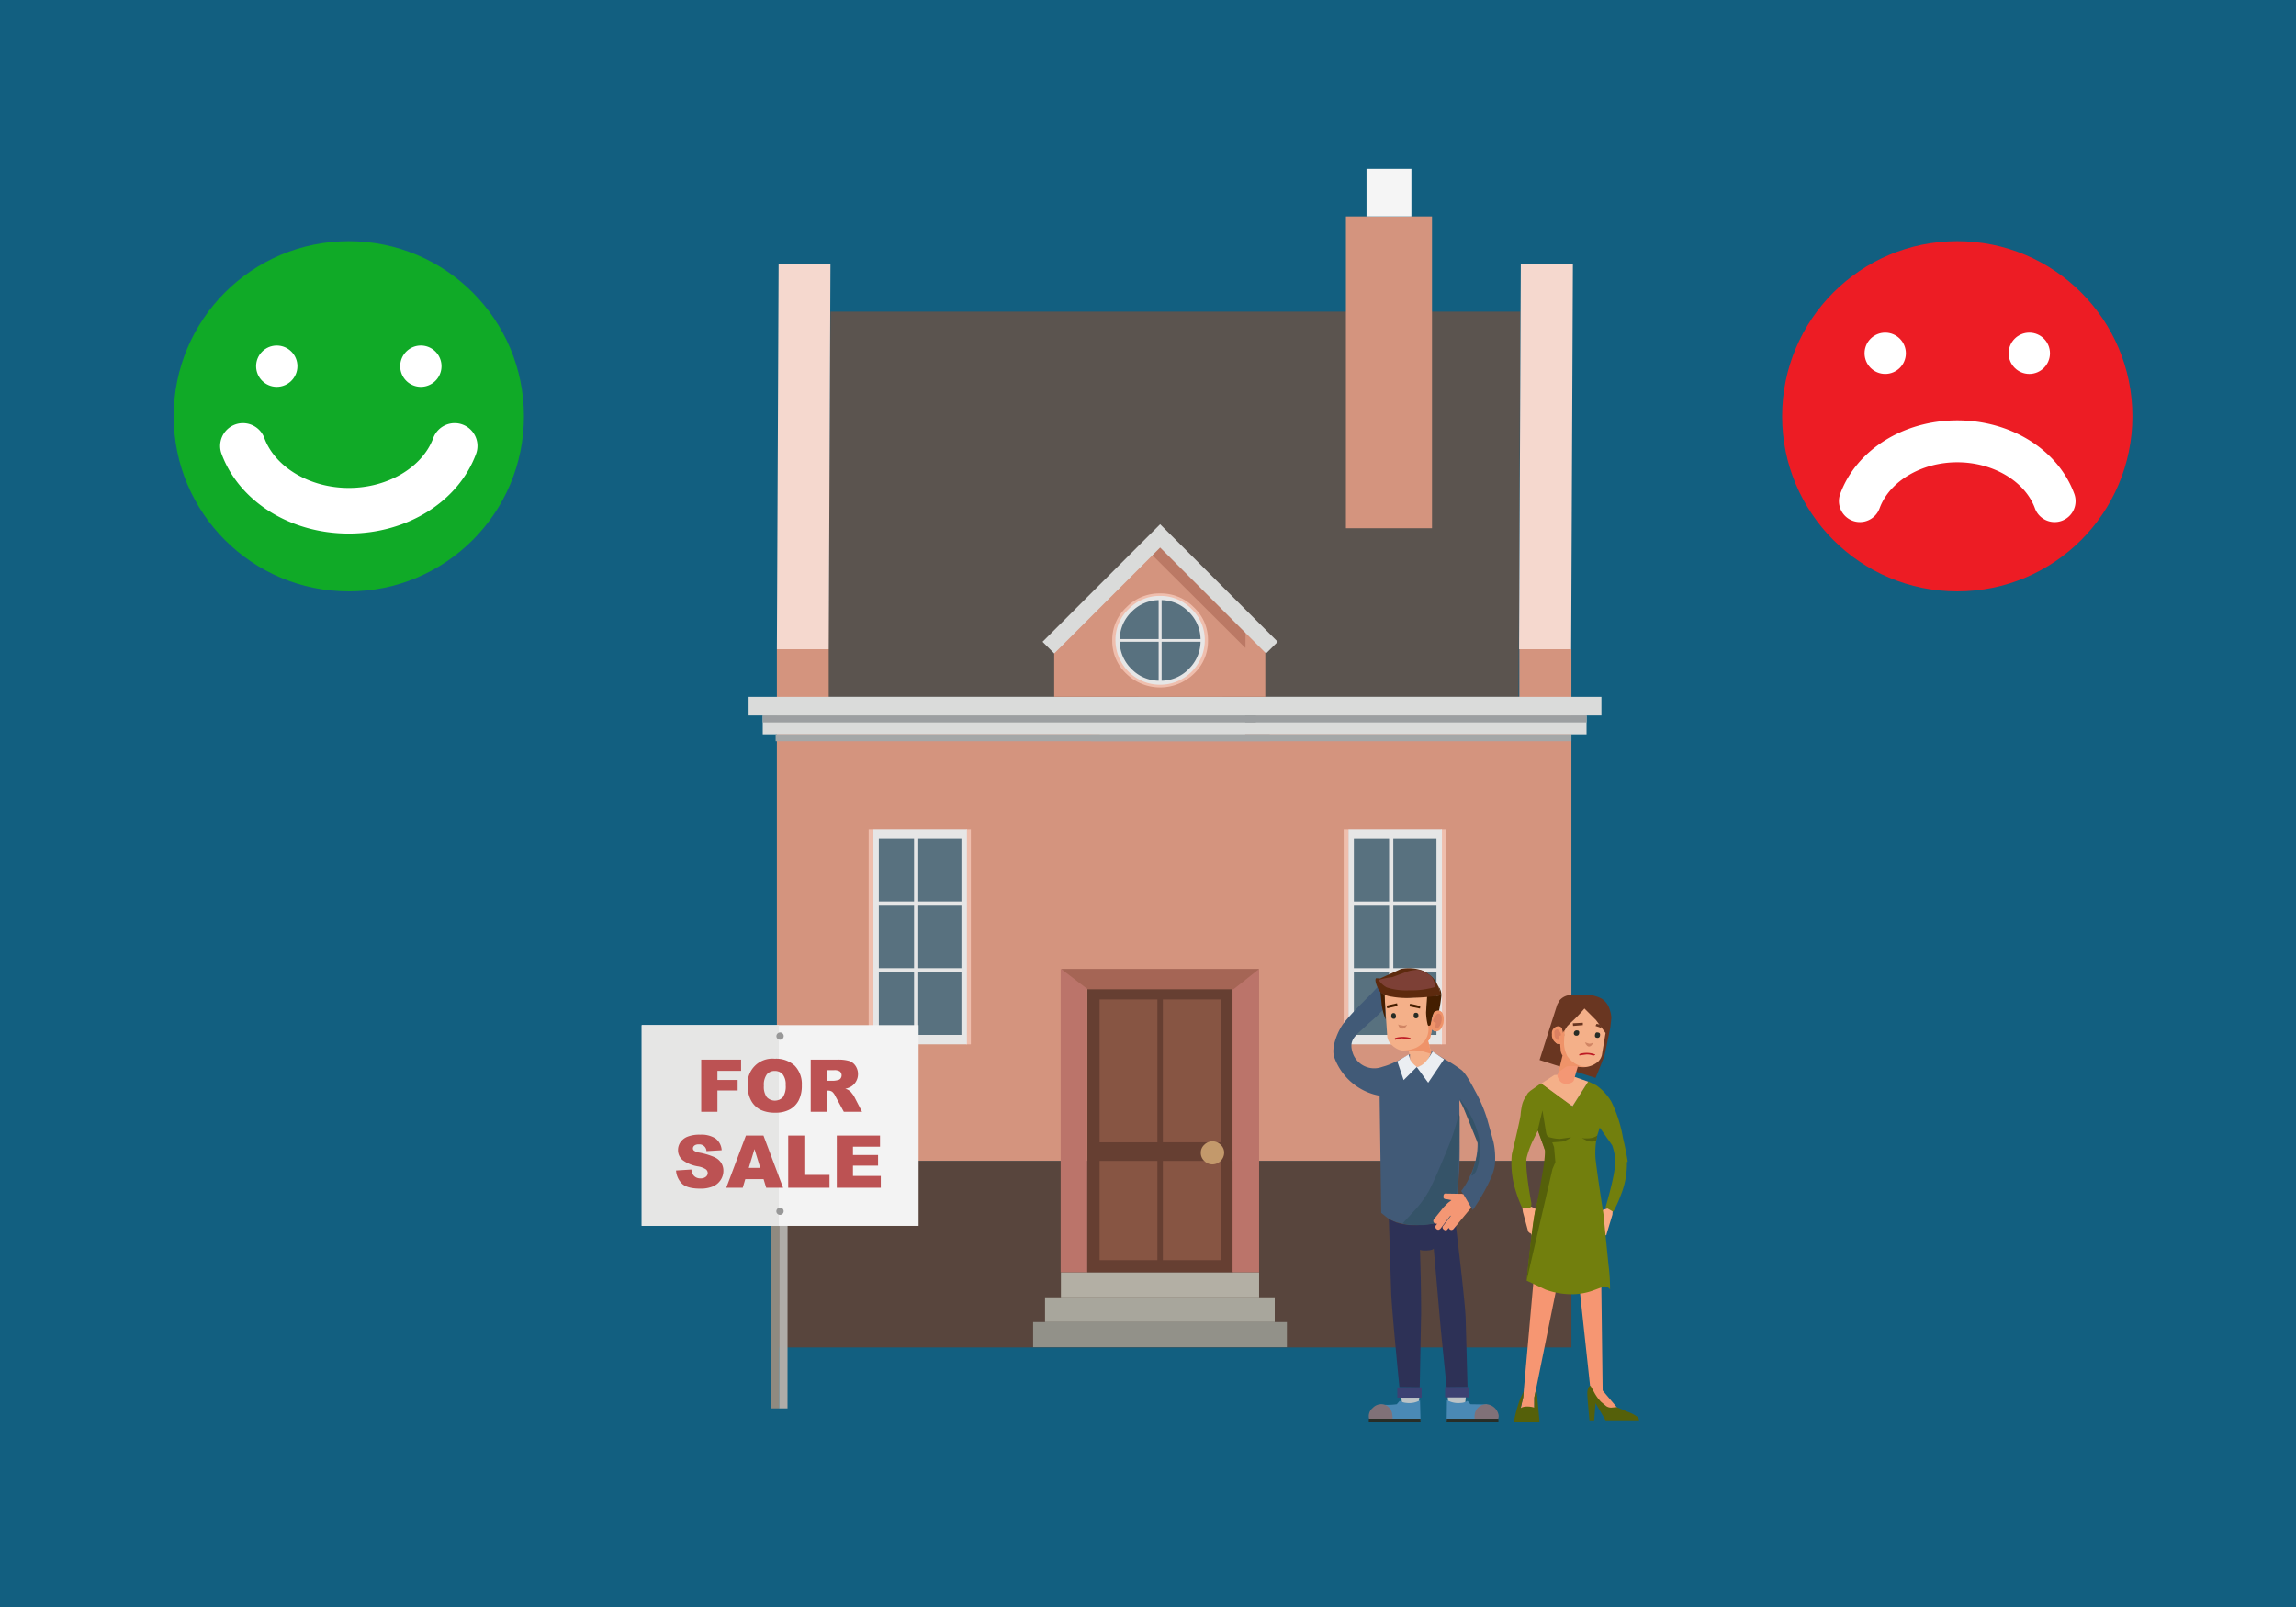
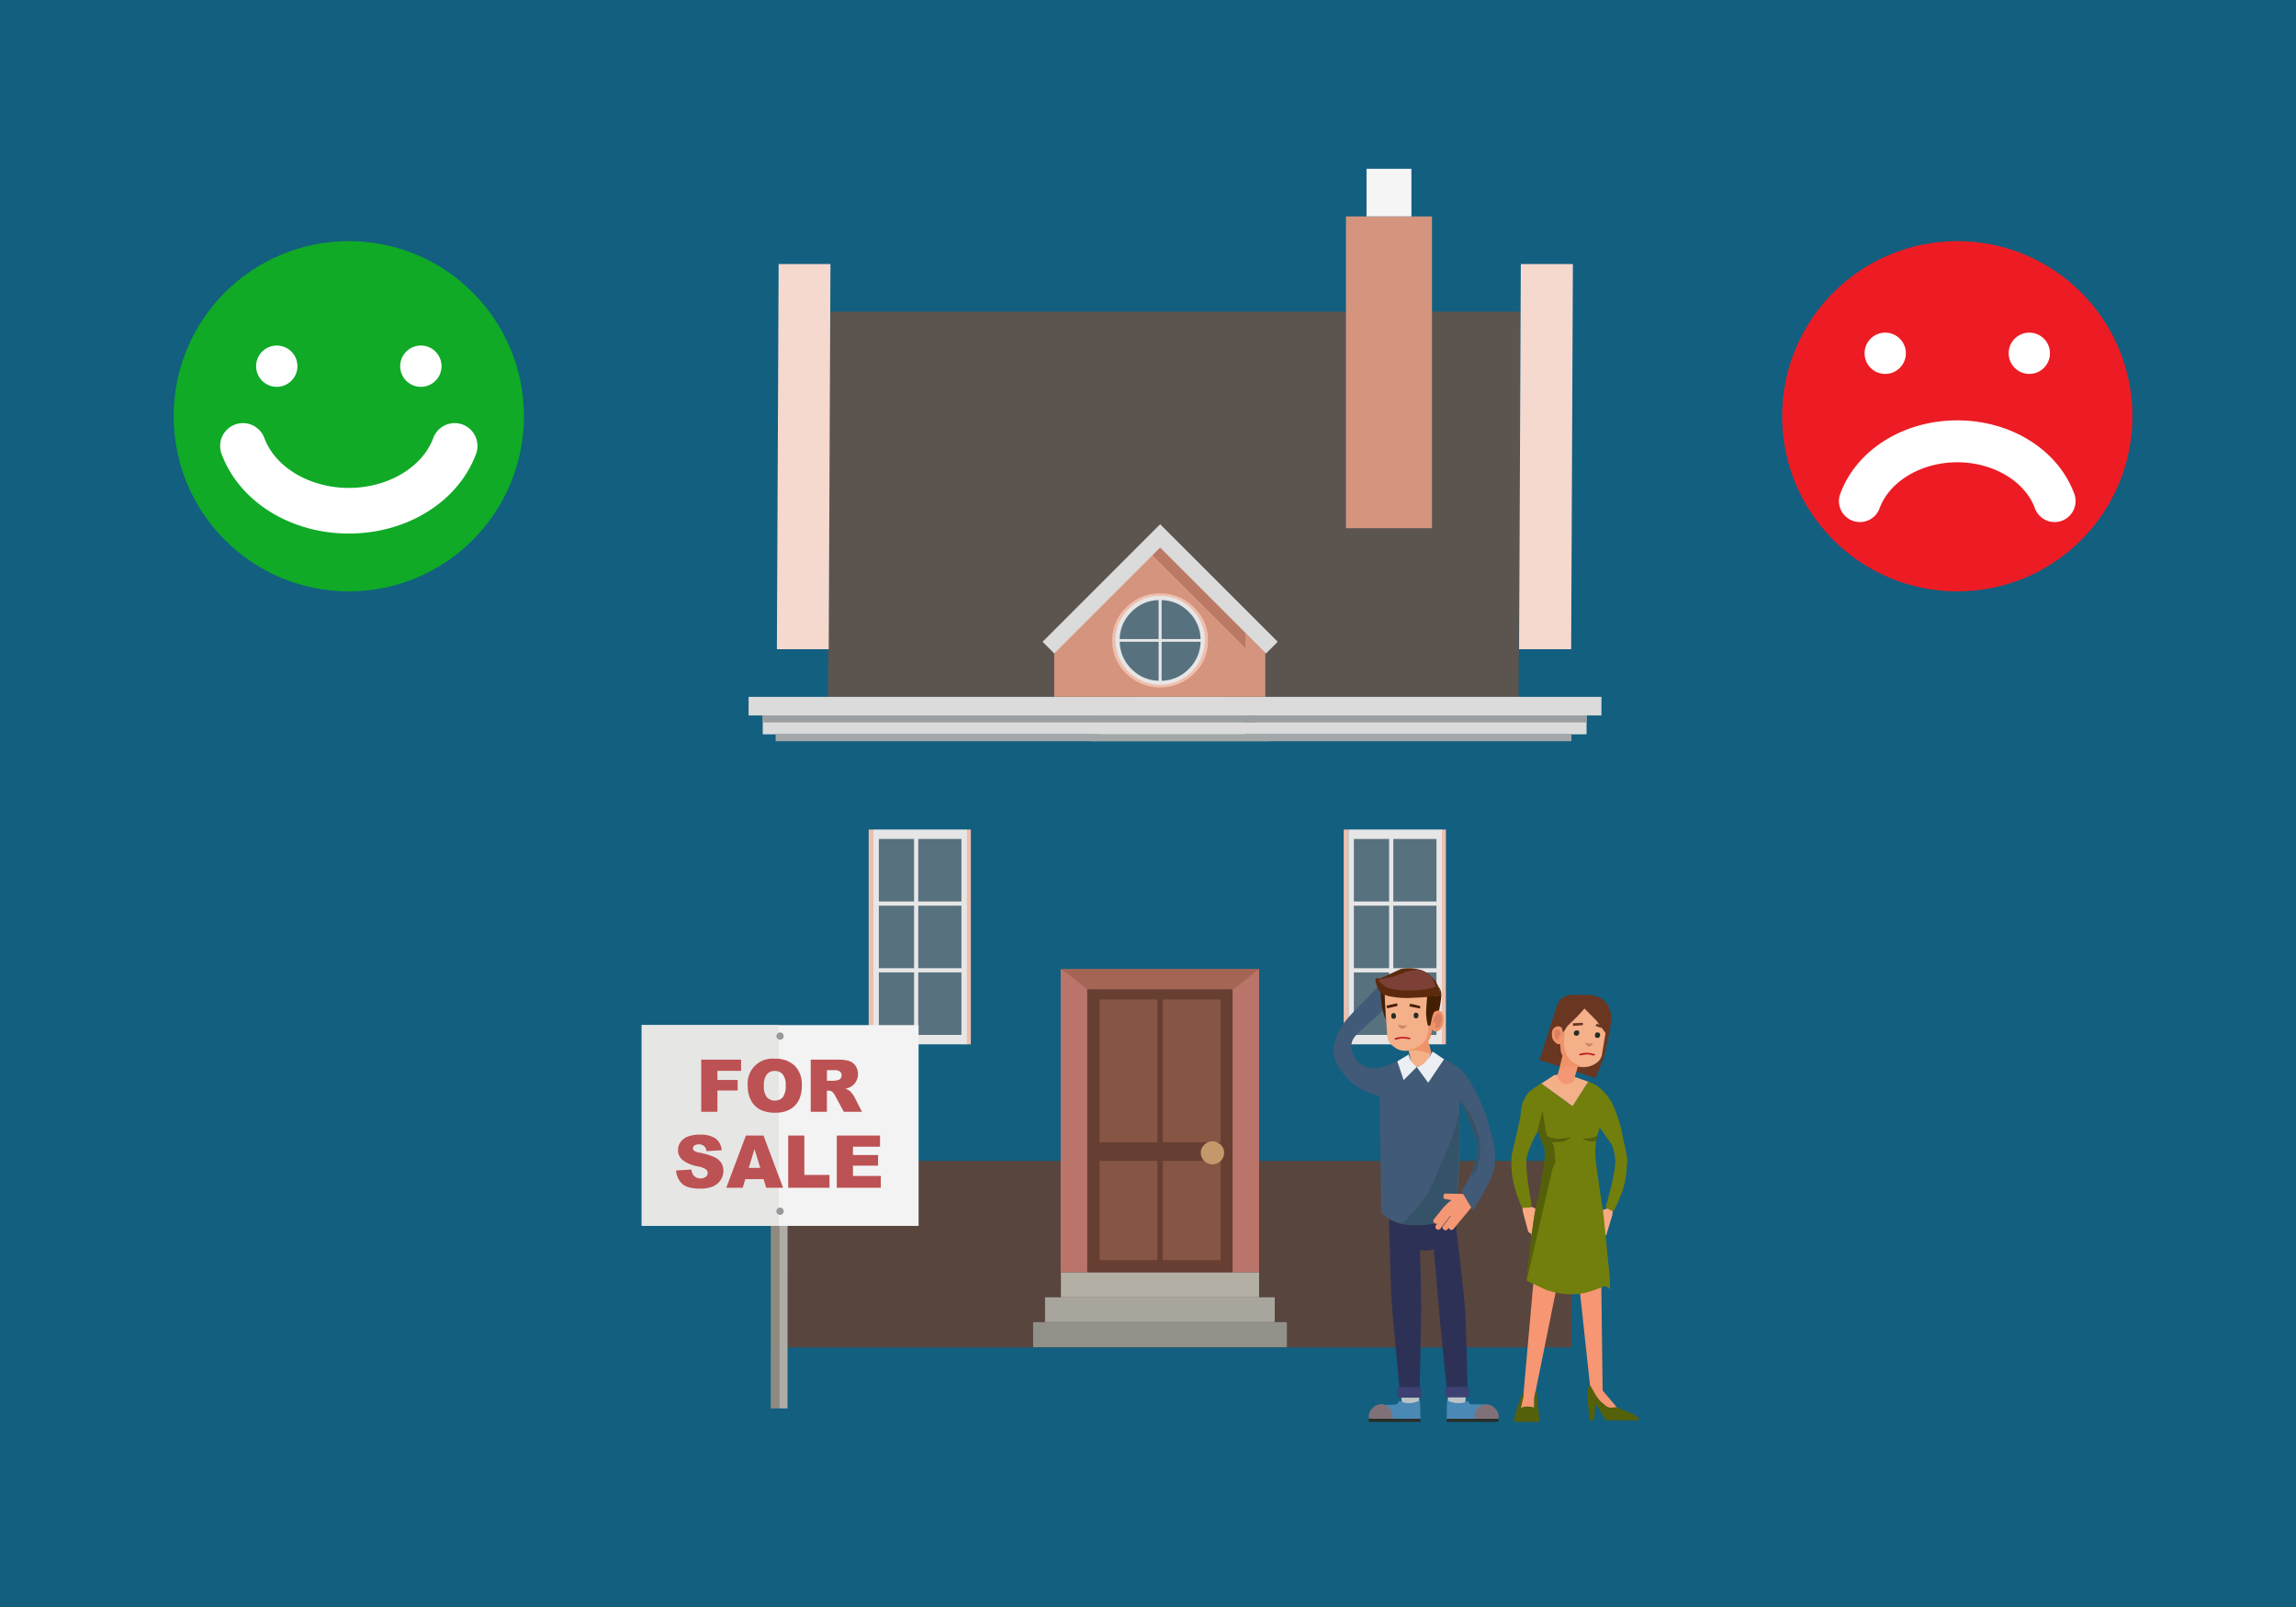
<svg xmlns="http://www.w3.org/2000/svg" width="500" height="350" viewBox="0 0 500 350">
  <rect x="0" y="0" width="500" height="350" fill="#808080" stroke="none" />
  <defs>
    <style>
      .cls-1 {
        fill: #125f80;
      }

      .cls-2 {
        fill: #5b544f;
      }

      .cls-3 {
        fill: #f5d8ce;
      }

      .cls-4 {
        fill: #d4947e;
      }

      .cls-5 {
        fill: #58453d;
      }

      .cls-6 {
        fill: #f5f5f5;
      }

      .cls-7 {
        fill: #efbead;
      }

      .cls-8 {
        fill: #e6e6e6;
      }

      .cls-9 {
        fill: #58717f;
      }

      .cls-10 {
        fill: #b3afa4;
      }

      .cls-11 {
        fill: #a8a69c;
      }

      .cls-12 {
        fill: #929189;
      }

      .cls-13 {
        fill: #663f32;
      }

      .cls-14 {
        fill: #875543;
      }

      .cls-15 {
        fill: #c3996b;
      }

      .cls-16 {
        fill: #bb746a;
      }

      .cls-17 {
        fill: #a56555;
      }

      .cls-18 {
        fill: #dadbda;
      }

      .cls-19 {
        fill: #a4a7a8;
      }

      .cls-20 {
        fill: #9c9fa1;
      }

      .cls-21 {
        fill: #bb7965;
      }

      .cls-22 {
        fill: #8f8a80;
      }

      .cls-23 {
        fill: #afaca8;
      }

      .cls-24 {
        fill: #f3f3f3;
      }

      .cls-25 {
        fill: #e6e6e5;
      }

      .cls-26 {
        fill: #989898;
      }

      .cls-27 {
        fill: #bc5253;
      }

      .cls-28 {
        fill: #f4b089;
      }

      .cls-29 {
        fill: #415a77;
      }

      .cls-30 {
        fill: #ef9369;
      }

      .cls-31 {
        fill: #db8061;
      }

      .cls-32 {
        fill: #d08564;
      }

      .cls-33 {
        fill: #272c26;
      }

      .cls-34 {
        fill: #441e00;
      }

      .cls-35 {
        fill: #5d2a0e;
      }

      .cls-36 {
        fill: #7d4036;
      }

      .cls-37 {
        fill: #bcc3c6;
      }

      .cls-38 {
        fill: #2d3156;
      }

      .cls-39 {
        fill: #4a89b5;
      }

      .cls-40 {
        fill: #807178;
      }

      .cls-41 {
        fill: #282e27;
      }

      .cls-42 {
        fill: #3c4172;
      }

      .cls-43 {
        fill: #355368;
      }

      .cls-44 {
        fill: #ebeef2;
      }

      .cls-45 {
        fill: #f49774;
      }

      .cls-46 {
        fill: #bd1b25;
      }

      .cls-47 {
        fill: #f69672;
      }

      .cls-48 {
        fill: #faaa83;
      }

      .cls-49 {
        fill: #727f0d;
      }

      .cls-50 {
        fill: #55600a;
      }

      .cls-51 {
        fill: #693621;
      }

      .cls-52 {
        fill: #10aa27;
      }

      .cls-53 {
        fill: #fff;
      }

      .cls-54 {
        fill: #ed1c24;
      }
    </style>
  </defs>
  <title>image series 181019</title>
  <g id="back">
    <g id="Layer_1" data-name="Layer 1">
      <polygon class="cls-1" points="-17.105 -11.679 517.105 -11.679 517.105 362.268 -17.105 362.268 -17.105 -11.679 -17.105 -11.679" />
    </g>
  </g>
  <g id="Layer_1-2" data-name="Layer 1">
    <g>
      <g id="Symbol_9_0_Layer2_0_MEMBER_8_MEMBER_0_FILL" data-name="Symbol 9 0 Layer2 0 MEMBER 8 MEMBER 0 FILL">
        <path class="cls-2" d="M180.85,67.88l-.54,83.893H330.701l.378-83.893Z" />
      </g>
      <g id="Symbol_9_0_Layer2_0_MEMBER_8_MEMBER_1_FILL" data-name="Symbol 9 0 Layer2 0 MEMBER 8 MEMBER 1 FILL">
        <path class="cls-3" d="M180.85,57.508H169.56l-.378,83.893h11.29Z" />
      </g>
      <g id="Symbol_9_0_Layer2_0_MEMBER_8_MEMBER_2_FILL" data-name="Symbol 9 0 Layer2 0 MEMBER 8 MEMBER 2 FILL">
        <path class="cls-3" d="M331.187,57.508l-.378,83.893h11.344l.378-83.893Z" />
      </g>
      <g id="Symbol_9_0_Layer2_0_MEMBER_8_MEMBER_3_FILL" data-name="Symbol 9 0 Layer2 0 MEMBER 8 MEMBER 3 FILL">
-         <path class="cls-4" d="M342.207,141.401H330.863v10.372H180.472V141.401h-11.29V252.898h173.026Z" />
-       </g>
+         </g>
      <g id="Symbol_9_0_Layer2_0_MEMBER_8_MEMBER_4_FILL" data-name="Symbol 9 0 Layer2 0 MEMBER 8 MEMBER 4 FILL">
        <path class="cls-5" d="M169.181,252.844v40.623h173.026V252.844Z" />
      </g>
      <g id="Symbol_9_0_Layer2_0_MEMBER_8_MEMBER_5_FILL" data-name="Symbol 9 0 Layer2 0 MEMBER 8 MEMBER 5 FILL">
        <path class="cls-4" d="M311.848,115.039V47.136H293.103v67.903Z" />
      </g>
      <g id="Symbol_9_0_Layer2_0_MEMBER_8_MEMBER_6_FILL" data-name="Symbol 9 0 Layer2 0 MEMBER 8 MEMBER 6 FILL">
        <path class="cls-6" d="M307.365,36.764H297.587V47.136h9.778Z" />
      </g>
      <g id="Symbol_9_0_Layer2_0_MEMBER_8_MEMBER_7_MEMBER_0_FILL" data-name="Symbol 9 0 Layer2 0 MEMBER 8 MEMBER 7 MEMBER 0 FILL">
        <path class="cls-7" d="M314.873,180.673H313.847v46.781h1.026Z" />
      </g>
      <g id="Symbol_9_0_Layer2_0_MEMBER_8_MEMBER_7_MEMBER_1_FILL" data-name="Symbol 9 0 Layer2 0 MEMBER 8 MEMBER 7 MEMBER 1 FILL">
        <path class="cls-7" d="M293.644,180.673h-1.026v46.781h1.026Z" />
      </g>
      <g id="Symbol_9_0_Layer2_0_MEMBER_8_MEMBER_7_MEMBER_2_FILL" data-name="Symbol 9 0 Layer2 0 MEMBER 8 MEMBER 7 MEMBER 2 FILL">
        <path class="cls-8" d="M293.644,180.673v46.781h20.366V180.673Z" />
      </g>
      <g id="Symbol_9_0_Layer2_0_MEMBER_8_MEMBER_7_MEMBER_3_FILL" data-name="Symbol 9 0 Layer2 0 MEMBER 8 MEMBER 7 MEMBER 3 FILL">
        <path class="cls-9" d="M303.421,211.789v13.613h9.399V211.789h-9.399m9.399-15.45v-13.613h-9.399v13.613h9.399m0,.918h-9.399v13.613h9.399v-13.613m-17.989,0v13.613h7.671v-13.613H294.832m0,14.531v13.613h7.671V211.789H294.832m0-29.063v13.613h7.671v-13.613Z" />
      </g>
      <g id="Symbol_9_0_Layer2_0_MEMBER_8_MEMBER_8_MEMBER_0_FILL" data-name="Symbol 9 0 Layer2 0 MEMBER 8 MEMBER 8 MEMBER 0 FILL">
        <path class="cls-7" d="M211.425,180.673h-1.026v46.781h1.026Z" />
      </g>
      <g id="Symbol_9_0_Layer2_0_MEMBER_8_MEMBER_8_MEMBER_1_FILL" data-name="Symbol 9 0 Layer2 0 MEMBER 8 MEMBER 8 MEMBER 1 FILL">
        <path class="cls-7" d="M190.195,180.673h-1.026v46.781h1.026Z" />
      </g>
      <g id="Symbol_9_0_Layer2_0_MEMBER_8_MEMBER_8_MEMBER_2_FILL" data-name="Symbol 9 0 Layer2 0 MEMBER 8 MEMBER 8 MEMBER 2 FILL">
        <path class="cls-8" d="M210.561,227.455V180.673H190.195v46.781Z" />
      </g>
      <g id="Symbol_9_0_Layer2_0_MEMBER_8_MEMBER_8_MEMBER_3_FILL" data-name="Symbol 9 0 Layer2 0 MEMBER 8 MEMBER 8 MEMBER 3 FILL">
        <path class="cls-9" d="M191.384,211.789v13.613h7.671V211.789h-7.671m17.989,0h-9.399v13.613h9.399V211.789m-10.318-15.45v-13.613h-7.671v13.613h7.671m0,.918h-7.671v13.613h7.671v-13.613m10.318,0h-9.399v13.613h9.399v-13.613m0-14.531h-9.399v13.613h9.399Z" />
      </g>
      <g id="Symbol_9_0_Layer2_0_MEMBER_8_MEMBER_9_FILL" data-name="Symbol 9 0 Layer2 0 MEMBER 8 MEMBER 9 FILL">
        <path class="cls-10" d="M274.196,282.555v-5.456h-43.162v5.456Z" />
      </g>
      <g id="Symbol_9_0_Layer2_0_MEMBER_8_MEMBER_10_FILL" data-name="Symbol 9 0 Layer2 0 MEMBER 8 MEMBER 10 FILL">
        <path class="cls-11" d="M277.6,287.957v-5.402H227.577v5.402Z" />
      </g>
      <g id="Symbol_9_0_Layer2_0_MEMBER_8_MEMBER_11_FILL" data-name="Symbol 9 0 Layer2 0 MEMBER 8 MEMBER 11 FILL">
        <path class="cls-12" d="M280.247,293.413v-5.456H224.984v5.456Z" />
      </g>
      <g id="Symbol_9_0_Layer2_0_MEMBER_8_MEMBER_12_MEMBER_0_FILL" data-name="Symbol 9 0 Layer2 0 MEMBER 8 MEMBER 12 MEMBER 0 FILL">
        <path class="cls-13" d="M268.524,213.842H236.761v63.257h31.764Z" />
      </g>
      <g id="Symbol_9_0_Layer2_0_MEMBER_8_MEMBER_12_MEMBER_1_MEMBER_0_FILL" data-name="Symbol 9 0 Layer2 0 MEMBER 8 MEMBER 12 MEMBER 1 MEMBER 0 FILL">
        <path class="cls-14" d="M252.048,248.793V217.677H239.462v31.116Z" />
      </g>
      <g id="Symbol_9_0_Layer2_0_MEMBER_8_MEMBER_12_MEMBER_1_MEMBER_1_FILL" data-name="Symbol 9 0 Layer2 0 MEMBER 8 MEMBER 12 MEMBER 1 MEMBER 1 FILL">
        <path class="cls-14" d="M253.237,217.677v31.116h12.587V217.677Z" />
      </g>
      <g id="Symbol_9_0_Layer2_0_MEMBER_8_MEMBER_12_MEMBER_2_MEMBER_0_FILL" data-name="Symbol 9 0 Layer2 0 MEMBER 8 MEMBER 12 MEMBER 2 MEMBER 0 FILL">
        <path class="cls-14" d="M252.048,274.452v-21.608H239.462v21.608Z" />
      </g>
      <g id="Symbol_9_0_Layer2_0_MEMBER_8_MEMBER_12_MEMBER_2_MEMBER_1_FILL" data-name="Symbol 9 0 Layer2 0 MEMBER 8 MEMBER 12 MEMBER 2 MEMBER 1 FILL">
        <path class="cls-14" d="M265.823,274.452v-21.608H253.237v21.608Z" />
      </g>
      <g id="Symbol_9_0_Layer2_0_MEMBER_8_MEMBER_13_FILL" data-name="Symbol 9 0 Layer2 0 MEMBER 8 MEMBER 13 FILL">
        <path class="cls-15" d="M266.58,251.062a2.266,2.266,0,0,0-.756-1.729,2.479,2.479,0,0,0-3.565,0,2.266,2.266,0,0,0-.756,1.729,2.327,2.327,0,0,0,.756,1.783,2.438,2.438,0,0,0,1.783.756,2.583,2.583,0,0,0,2.539-2.539Z" />
      </g>
      <g id="Symbol_9_0_Layer2_0_MEMBER_8_MEMBER_14_FILL" data-name="Symbol 9 0 Layer2 0 MEMBER 8 MEMBER 14 FILL">
        <path class="cls-16" d="M236.761,213.842l-5.78-2.809v66.066h5.78Z" />
      </g>
      <g id="Symbol_9_0_Layer2_0_MEMBER_8_MEMBER_15_FILL" data-name="Symbol 9 0 Layer2 0 MEMBER 8 MEMBER 15 FILL">
        <path class="cls-16" d="M274.196,211.033l-5.78,2.809v63.257h5.78Z" />
      </g>
      <g id="Symbol_9_0_Layer2_0_MEMBER_8_MEMBER_16_FILL" data-name="Symbol 9 0 Layer2 0 MEMBER 8 MEMBER 16 FILL">
        <path class="cls-17" d="M231.088,211.033l5.78,4.43h31.764l5.564-4.43Z" />
      </g>
      <g id="Symbol_9_0_Layer2_0_MEMBER_8_MEMBER_17_MEMBER_0_FILL" data-name="Symbol 9 0 Layer2 0 MEMBER 8 MEMBER 17 MEMBER 0 FILL">
        <path class="cls-18" d="M239.516,155.824V159.93H345.503v-4.106Z" />
      </g>
      <g id="Symbol_9_0_Layer2_0_MEMBER_8_MEMBER_17_MEMBER_1_FILL" data-name="Symbol 9 0 Layer2 0 MEMBER 8 MEMBER 17 MEMBER 1 FILL">
        <path class="cls-18" d="M247.889,151.773v4.051H348.744v-4.051Z" />
      </g>
      <g id="Symbol_9_0_Layer2_0_MEMBER_8_MEMBER_17_MEMBER_2_FILL" data-name="Symbol 9 0 Layer2 0 MEMBER 8 MEMBER 17 MEMBER 2 FILL">
        <path class="cls-19" d="M237.625,159.93v1.512H342.207V159.93Z" />
      </g>
      <g id="Symbol_9_0_Layer2_0_MEMBER_8_MEMBER_17_MEMBER_3_FILL" data-name="Symbol 9 0 Layer2 0 MEMBER 8 MEMBER 17 MEMBER 3 FILL">
        <path class="cls-20" d="M240.65,155.824v1.512H345.503v-1.512Z" />
      </g>
      <g id="Symbol_9_0_Layer2_0_MEMBER_8_MEMBER_17_MEMBER_4_FILL" data-name="Symbol 9 0 Layer2 0 MEMBER 8 MEMBER 17 MEMBER 4 FILL">
        <path class="cls-18" d="M271.171,159.93v-4.106H166.102V159.93Z" />
      </g>
      <g id="Symbol_9_0_Layer2_0_MEMBER_8_MEMBER_17_MEMBER_5_FILL" data-name="Symbol 9 0 Layer2 0 MEMBER 8 MEMBER 17 MEMBER 5 FILL">
        <path class="cls-18" d="M266.255,155.824v-4.051H163.023v4.051Z" />
      </g>
      <g id="Symbol_9_0_Layer2_0_MEMBER_8_MEMBER_17_MEMBER_6_FILL" data-name="Symbol 9 0 Layer2 0 MEMBER 8 MEMBER 17 MEMBER 6 FILL">
        <path class="cls-19" d="M276.519,161.442V159.93H168.911v1.512Z" />
      </g>
      <g id="Symbol_9_0_Layer2_0_MEMBER_8_MEMBER_17_MEMBER_7_FILL" data-name="Symbol 9 0 Layer2 0 MEMBER 8 MEMBER 17 MEMBER 7 FILL">
        <path class="cls-20" d="M273.494,157.337v-1.512H166.102v1.512Z" />
      </g>
      <g id="Symbol_9_0_Layer2_0_MEMBER_8_MEMBER_18_FILL" data-name="Symbol 9 0 Layer2 0 MEMBER 8 MEMBER 18 FILL">
        <path class="cls-4" d="M252.642,115.363l-23.067,24.741v11.668h45.971V140.105Z" />
      </g>
      <g id="Symbol_9_0_Layer2_0_MEMBER_8_MEMBER_19_FILL" data-name="Symbol 9 0 Layer2 0 MEMBER 8 MEMBER 19 FILL">
        <path class="cls-21" d="M252.372,116.93l-1.999,3.403,20.852,20.798v-5.348Z" />
      </g>
      <g id="Symbol_9_0_Layer2_0_MEMBER_8_MEMBER_20_FILL" data-name="Symbol 9 0 Layer2 0 MEMBER 8 MEMBER 20 FILL">
        <path class="cls-18" d="M229.576,142.319l23.067-23.067,23.067,23.067,2.539-2.539-25.605-25.605L227.037,139.78Z" />
      </g>
      <g id="Symbol_9_0_Layer2_0_MEMBER_8_MEMBER_21_MEMBER_0_FILL" data-name="Symbol 9 0 Layer2 0 MEMBER 8 MEMBER 21 MEMBER 0 FILL">
        <path class="cls-7" d="M252.642,129.246a10.002,10.002,0,0,0-7.347,3.025,9.678,9.678,0,0,0-3.079,7.239,9.792,9.792,0,0,0,3.079,7.239,10.569,10.569,0,0,0,14.693,0,9.792,9.792,0,0,0,3.079-7.239,9.678,9.678,0,0,0-3.079-7.239A10.002,10.002,0,0,0,252.642,129.246Z" />
      </g>
      <g id="Symbol_9_0_Layer2_0_MEMBER_8_MEMBER_21_MEMBER_1_FILL" data-name="Symbol 9 0 Layer2 0 MEMBER 8 MEMBER 21 MEMBER 1 FILL">
        <path class="cls-8" d="M252.642,129.787a9.359,9.359,0,0,0-6.861,2.863,9.244,9.244,0,0,0-2.863,6.861,9.724,9.724,0,0,0,19.447,0,9.244,9.244,0,0,0-2.863-6.861A9.359,9.359,0,0,0,252.642,129.787Z" />
      </g>
      <g id="Symbol_9_0_Layer2_0_MEMBER_8_MEMBER_21_MEMBER_2_MEMBER_0_FILL" data-name="Symbol 9 0 Layer2 0 MEMBER 8 MEMBER 21 MEMBER 2 MEMBER 0 FILL">
        <path class="cls-9" d="M252.318,139.78h-8.481a8.507,8.507,0,0,0,2.593,5.942,8.414,8.414,0,0,0,5.888,2.539Z" />
      </g>
      <g id="Symbol_9_0_Layer2_0_MEMBER_8_MEMBER_21_MEMBER_2_MEMBER_1_FILL" data-name="Symbol 9 0 Layer2 0 MEMBER 8 MEMBER 21 MEMBER 2 MEMBER 1 FILL">
        <path class="cls-9" d="M252.318,139.186v-8.481a8.413,8.413,0,0,0-5.888,2.539,8.507,8.507,0,0,0-2.593,5.942Z" />
      </g>
      <g id="Symbol_9_0_Layer2_0_MEMBER_8_MEMBER_21_MEMBER_2_MEMBER_2_FILL" data-name="Symbol 9 0 Layer2 0 MEMBER 8 MEMBER 21 MEMBER 2 MEMBER 2 FILL">
        <path class="cls-9" d="M261.448,139.78h-8.481v8.481a8.414,8.414,0,0,0,5.888-2.539A8.507,8.507,0,0,0,261.448,139.78Z" />
      </g>
      <g id="Symbol_9_0_Layer2_0_MEMBER_8_MEMBER_21_MEMBER_2_MEMBER_3_FILL" data-name="Symbol 9 0 Layer2 0 MEMBER 8 MEMBER 21 MEMBER 2 MEMBER 3 FILL">
        <path class="cls-9" d="M252.966,130.705v8.481h8.481a8.507,8.507,0,0,0-2.593-5.942A8.413,8.413,0,0,0,252.966,130.705Z" />
      </g>
    </g>
    <g>
      <polygon class="cls-22" points="167.859 244.175 167.858 246.736 167.839 306.747 169.667 306.748 169.687 244.175 167.859 244.175" />
      <polygon class="cls-23" points="169.69 244.175 169.689 246.736 169.67 306.748 171.501 306.748 171.521 244.176 169.69 244.175" />
      <rect class="cls-24" x="139.762" y="223.266" width="60.28" height="43.73" />
      <rect class="cls-25" x="139.736" y="223.26" width="29.866" height="43.73" />
      <path class="cls-26" d="M169.934,224.864a.796.796,0,1,1-.854.796.826.826,0,0,1,.854-.796" />
      <path class="cls-26" d="M169.922,263.012a.795.795,0,1,1-.854.796.826.826,0,0,1,.854-.796" />
      <g>
        <path class="cls-27" d="M152.707,230.786h8.682v2.441h-5.155v1.984h4.403v2.294h-4.403v4.644h-3.527Z" />
        <path class="cls-27" d="M162.837,236.476a5.38,5.38,0,0,1,5.868-5.884,5.94,5.94,0,0,1,4.372,1.523,5.742,5.742,0,0,1,1.535,4.267,6.989,6.989,0,0,1-.671,3.268,4.776,4.776,0,0,1-1.938,1.984,6.4,6.4,0,0,1-3.159.709,7.27,7.27,0,0,1-3.182-.612,4.788,4.788,0,0,1-2.042-1.938A6.433,6.433,0,0,1,162.837,236.476Zm3.512.016a3.813,3.813,0,0,0,.639,2.473,2.421,2.421,0,0,0,3.492.016,4.205,4.205,0,0,0,.62-2.644,3.511,3.511,0,0,0-.647-2.345,2.212,2.212,0,0,0-1.756-.74,2.132,2.132,0,0,0-1.706.752A3.823,3.823,0,0,0,166.349,236.491Z" />
        <path class="cls-27" d="M176.55,242.149V230.786h5.852a8.52,8.52,0,0,1,2.488.278,2.652,2.652,0,0,1,1.388,1.035,3.209,3.209,0,0,1-.985,4.585,4.237,4.237,0,0,1-1.233.449,2.375,2.375,0,0,1,1.476,1.017,4.485,4.485,0,0,1,.492.706l1.7,3.293H183.76l-1.877-3.473a2.656,2.656,0,0,0-.636-.876,1.474,1.474,0,0,0-.86-.264h-.31v4.612Zm3.527-6.76h1.48a5.249,5.249,0,0,0,.93-.154.934.934,0,0,0,.57-.356,1.152,1.152,0,0,0-.128-1.504,2.112,2.112,0,0,0-1.31-.295h-1.542Z" />
        <path class="cls-27" d="M147.226,254.928l3.341-.209a2.547,2.547,0,0,0,.442,1.24,1.856,1.856,0,0,0,1.55.689,1.714,1.714,0,0,0,1.159-.352,1.055,1.055,0,0,0,.407-.817,1.044,1.044,0,0,0-.388-.791,4.483,4.483,0,0,0-1.798-.658,7.654,7.654,0,0,1-3.295-1.38,2.775,2.775,0,0,1-.992-2.194,2.979,2.979,0,0,1,.508-1.654,3.365,3.365,0,0,1,1.527-1.225,7.116,7.116,0,0,1,2.794-.446,5.715,5.715,0,0,1,3.322.81,3.497,3.497,0,0,1,1.36,2.577l-3.31.193a1.546,1.546,0,0,0-1.721-1.465,1.409,1.409,0,0,0-.922.26.794.794,0,0,0-.31.632.633.633,0,0,0,.256.488,2.877,2.877,0,0,0,1.178.419,14.692,14.692,0,0,1,3.298,1.004,3.464,3.464,0,0,1,1.449,1.259,3.197,3.197,0,0,1,.454,1.683,3.607,3.607,0,0,1-.604,2.016,3.788,3.788,0,0,1-1.69,1.398,6.819,6.819,0,0,1-2.736.477q-2.899,0-4.015-1.116A4.401,4.401,0,0,1,147.226,254.928Z" />
        <path class="cls-27" d="M166.289,256.812h-3.986l-.554,1.876h-3.585l4.271-11.363h3.83l4.27,11.363h-3.677Zm-.729-2.457-1.254-4.085-1.241,4.085Z" />
        <path class="cls-27" d="M171.651,247.324h3.512V255.89h5.48v2.798h-8.992Z" />
        <path class="cls-27" d="M182.231,247.324h9.411V249.75H185.751v1.806h5.465v2.318H185.751v2.24h6.061v2.573h-9.581Z" />
      </g>
    </g>
    <g>
      <g id="Symbol_1_Newcz_0_Layer2_2_MEMBER_0_MEMBER_0_MEMBER_0_MEMBER_0_FILL" data-name="Symbol 1   Newcz 0 Layer2 2 MEMBER 0 MEMBER 0 MEMBER 0 MEMBER 0 FILL">
        <path class="cls-28" d="M303.257,216.786a16.74,16.74,0,0,0,2.932.46,24.148,24.148,0,0,0,4.714-.345l-.287,3.392v1.035a4.354,4.354,0,0,1,1.035,1.38l.46-1.84V220.81a1.067,1.067,0,0,1,1.725-.345,1.64,1.64,0,0,1,.517.977l.058.632a3.434,3.434,0,0,1-.172,1.092l-.345.747v.058l-.057.058v.058a1.219,1.219,0,0,1-.862.517,1.683,1.683,0,0,1-1.15-.403l-.23,1.207a3.911,3.911,0,0,1-.632,1.265l.805,2.875v.115a2.684,2.684,0,0,1-.747,1.495q-.863,1.093-1.38,1.15a2.656,2.656,0,0,1-1.437-.058q-.805-.172-.805-.632h-.058l-.575-2.817a4.009,4.009,0,0,1-2.242-.23,5.128,5.128,0,0,1-1.667-1.207,3.077,3.077,0,0,1-.748-1.552l-.632-9.429,1.782.403m8.681,6.382-.172-.058.058.172Z" />
      </g>
      <g id="Symbol_1_Newcz_0_Layer2_2_MEMBER_1_MEMBER_0_MEMBER_0_MEMBER_0_FILL" data-name="Symbol 1   Newcz 0 Layer2 2 MEMBER 1 MEMBER 0 MEMBER 0 MEMBER 0 FILL">
        <path class="cls-29" d="M325.219,248.637l-1.322-4.772a31.397,31.397,0,0,0-2.702-6.324q-1.955-3.795-2.99-4.542a30.305,30.305,0,0,0-3.68-2.357l-2.76-1.667a7.082,7.082,0,0,1-.805,1.725,2.91,2.91,0,0,1-2.415,1.725,1.492,1.492,0,0,1-1.552-1.38l.058-1.437c-4.178,2.338-5.112,2.464-6.173,2.796a4.953,4.953,0,0,1-6.172-2.743c-1.303-3.411.686-4.115,3.429-6.858a28.395,28.395,0,0,0,3.285-3.142s-.657-5.807-.542-5.774c-2.021,2.635-5.486,5.486-8.229,8.915-1.152,1.439-2.901,5.282-2.057,7.544a12.979,12.979,0,0,0,9.791,8.296c.072.015.058.287.058.287l.345,25.231.92.747A7.881,7.881,0,0,0,303.487,266a14.711,14.711,0,0,0,5.519.805A26.735,26.735,0,0,0,316.94,265.31l.805-9.889q.172-2.357.115-9.084l-.058-6.727,2.012,3.564q1.955,4.082,1.955,5.692a15.755,15.755,0,0,1-1.725,7.417,13.291,13.291,0,0,1-1.84,3.105l2.53,4.139q1.265-1.84,2.357-3.795,2.415-4.312,2.472-6.382A16.516,16.516,0,0,0,325.219,248.637Z" />
      </g>
      <g id="Symbol_1_Newcz_0_Layer2_2_MEMBER_2_MEMBER_0_MEMBER_0_MEMBER_0_FILL" data-name="Symbol 1   Newcz 0 Layer2 2 MEMBER 2 MEMBER 0 MEMBER 0 MEMBER 0 FILL">
        <path class="cls-30" d="M308.431,228.169a6.849,6.849,0,0,1-1.437.46,4.944,4.944,0,0,1-1.322.115l1.15.115a8.243,8.243,0,0,1,3.162.172l1.725.517-.69-2.817a2.154,2.154,0,0,0,.517-.977l.287-1.552.345.287a.967.967,0,0,0,.805.115,2.492,2.492,0,0,0,1.38-2.012,3.242,3.242,0,0,0-.115-1.552,1.153,1.153,0,0,0-1.667-.862l-.345.23-.747,2.817-.345-.172-.172-.345.115,1.38a4.242,4.242,0,0,1-.805,2.587A5.796,5.796,0,0,1,308.431,228.169Z" />
      </g>
      <g id="Symbol_1_Newcz_0_Layer2_2_MEMBER_3_MEMBER_0_MEMBER_0_MEMBER_0_FILL" data-name="Symbol 1   Newcz 0 Layer2 2 MEMBER 3 MEMBER 0 MEMBER 0 MEMBER 0 FILL">
        <path class="cls-31" d="M313.893,221.213q-.288-.517-.69-.46l-.287.115-.057.058a3.916,3.916,0,0,0-.747,1.15q-.115.173,0,.287a.225.225,0,0,0,.172.23l.057.058a.308.308,0,0,1,.345.23l-.115.69v.115q.058.345.403.23l.23-.058a2.549,2.549,0,0,0,.632-1.092,3.374,3.374,0,0,0,.115-1.15Z" />
      </g>
      <g id="Symbol_1_Newcz_0_Layer2_2_MEMBER_4_MEMBER_0_MEMBER_0_MEMBER_0_FILL" data-name="Symbol 1   Newcz 0 Layer2 2 MEMBER 4 MEMBER 0 MEMBER 0 MEMBER 0 FILL">
        <path class="cls-32" d="M304.637,223.57a.927.927,0,0,0,.69.46q.69.057,1.092-.862a1.25,1.25,0,0,1-1.035.172l-.69-.115-.23-.115Z" />
      </g>
      <g id="Symbol_1_Newcz_0_Layer2_2_MEMBER_5_MEMBER_0_MEMBER_0_MEMBER_0_FILL" data-name="Symbol 1   Newcz 0 Layer2 2 MEMBER 5 MEMBER 0 MEMBER 0 MEMBER 0 FILL">
        <path class="cls-33" d="M308.891,221.155a.508.508,0,0,0-.575-.575q-.46,0-.46.575,0,.632.517.632T308.891,221.155Z" />
      </g>
      <g id="Symbol_1_Newcz_0_Layer2_2_MEMBER_6_MEMBER_0_MEMBER_0_MEMBER_0_FILL" data-name="Symbol 1   Newcz 0 Layer2 2 MEMBER 6 MEMBER 0 MEMBER 0 MEMBER 0 FILL">
        <path class="cls-33" d="M304.004,221.27q-.057-.632-.517-.632-.518,0-.518.632t.575.632Q304.004,221.903,304.004,221.27Z" />
      </g>
      <g id="Symbol_1_Newcz_0_Layer2_2_MEMBER_7_MEMBER_0_MEMBER_0_MEMBER_0_FILL" data-name="Symbol 1   Newcz 0 Layer2 2 MEMBER 7 MEMBER 0 MEMBER 0 MEMBER 0 FILL">
        <path class="cls-34" d="M309.294,219.143a14.659,14.659,0,0,0-2.242-.517l-.115.575,2.3.46Z" />
      </g>
      <g id="Symbol_1_Newcz_0_Layer2_2_MEMBER_8_MEMBER_0_MEMBER_0_MEMBER_0_FILL" data-name="Symbol 1   Newcz 0 Layer2 2 MEMBER 8 MEMBER 0 MEMBER 0 MEMBER 0 FILL">
        <path class="cls-34" d="M304.234,218.511l-2.3.517.172.575,2.242-.517Z" />
      </g>
      <g id="Symbol_1_Newcz_0_Layer2_2_MEMBER_9_MEMBER_0_MEMBER_0_MEMBER_0_FILL" data-name="Symbol 1   Newcz 0 Layer2 2 MEMBER 9 MEMBER 0 MEMBER 0 MEMBER 0 FILL">
        <path class="cls-34" d="M313.548,215.923l.115.862-2.875.23-.23,3.45a12.655,12.655,0,0,0,.345,2.702q.173.46.632.058l.23-1.265a5.136,5.136,0,0,1,.518-1.495,1.482,1.482,0,0,1,.747-.345q.287-.057.345,0a26.052,26.052,0,0,0,.517-3.392,3.777,3.777,0,0,0-.345-1.437l-.517-.69.23.402A3.15,3.15,0,0,1,313.548,215.923Z" />
      </g>
      <g id="Symbol_1_Newcz_0_Layer2_2_MEMBER_10_MEMBER_0_MEMBER_0_MEMBER_0_FILL" data-name="Symbol 1   Newcz 0 Layer2 2 MEMBER 10 MEMBER 0 MEMBER 0 MEMBER 0 FILL">
        <path class="cls-34" d="M300.612,215.923l.287,2.99a14.693,14.693,0,0,0,.862,3.162l-.23-5.462-.575-.287Z" />
      </g>
      <g id="Symbol_1_Newcz_0_Layer2_2_MEMBER_11_MEMBER_0_MEMBER_0_MEMBER_0_FILL" data-name="Symbol 1   Newcz 0 Layer2 2 MEMBER 11 MEMBER 0 MEMBER 0 MEMBER 0 FILL">
        <path class="cls-35" d="M309.236,211.209a9.159,9.159,0,0,0-4.14-.172l-4.542,2.07-.862-.058q-.46.345.403,2.242a2.444,2.444,0,0,0,.92,1.092,5.415,5.415,0,0,0,2.07.69,17.792,17.792,0,0,0,4.6.23,40.44,40.44,0,0,0,5.922-.517,1.328,1.328,0,0,0,0-.805,8.78,8.78,0,0,0-.805-1.955,5.273,5.273,0,0,0-1.782-1.897A4.673,4.673,0,0,0,309.236,211.209Z" />
      </g>
      <g id="Symbol_1_Newcz_0_Layer2_2_MEMBER_12_MEMBER_0_MEMBER_0_MEMBER_0_FILL" data-name="Symbol 1   Newcz 0 Layer2 2 MEMBER 12 MEMBER 0 MEMBER 0 MEMBER 0 FILL">
        <path class="cls-36" d="M308.029,211.266a8.428,8.428,0,0,0-1.61.345L303.2,212.819a14.468,14.468,0,0,0-3.047.632l.69.748a4.816,4.816,0,0,0,1.15.862,13.646,13.646,0,0,0,4.83.632,18.822,18.822,0,0,0,5.807-.748,8.722,8.722,0,0,0-.517-1.61,3.323,3.323,0,0,0-.632-.862l-1.265-.805A3.346,3.346,0,0,0,308.029,211.266Z" />
      </g>
      <g id="Symbol_1_Newcz_0_Layer2_2_MEMBER_13_MEMBER_0_MEMBER_0_MEMBER_0_FILL" data-name="Symbol 1   Newcz 0 Layer2 2 MEMBER 13 MEMBER 0 MEMBER 0 MEMBER 0 FILL">
        <path class="cls-37" d="M305.327,305.785l3.622.058.287-3.22-4.255.058Z" />
      </g>
      <g id="Symbol_1_Newcz_0_Layer2_2_MEMBER_14_MEMBER_0_MEMBER_0_MEMBER_0_FILL" data-name="Symbol 1   Newcz 0 Layer2 2 MEMBER 14 MEMBER 0 MEMBER 0 MEMBER 0 FILL">
        <path class="cls-37" d="M319.355,302.681l-4.197-.058.23,3.22,3.68-.058Z" />
      </g>
      <g id="Symbol_1_Newcz_0_Layer2_2_MEMBER_15_MEMBER_0_MEMBER_0_MEMBER_0_FILL" data-name="Symbol 1   Newcz 0 Layer2 2 MEMBER 15 MEMBER 0 MEMBER 0 MEMBER 0 FILL">
        <path class="cls-38" d="M304.119,266.288l-1.667-.747.517,16.328q.287,5.002,1.782,20.238l4.427.058.287-15.408q.057-.575-.057-8.049l-.172-6.497.46.115a6.961,6.961,0,0,0,1.265,0q1.035-.058,1.265-.403L313.548,287.1q.402,4.484,1.495,15.063l4.542-.058-.402-14.833q-.058-2.357-1.208-12.419l-1.092-9.429a31.596,31.596,0,0,1-7.877,1.38A13.517,13.517,0,0,1,304.119,266.288Z" />
      </g>
      <g id="Symbol_1_Newcz_0_Layer2_2_MEMBER_16_MEMBER_0_MEMBER_0_MEMBER_0_FILL" data-name="Symbol 1   Newcz 0 Layer2 2 MEMBER 16 MEMBER 0 MEMBER 0 MEMBER 0 FILL">
        <path class="cls-39" d="M309.351,309.35l-.115-4.37a4.777,4.777,0,0,1-2.932.575,3.646,3.646,0,0,1-1.035-.23l-.46-.23-.632.747a15.095,15.095,0,0,1-3.622.058l.862,3.45Z" />
      </g>
      <g id="Symbol_1_Newcz_0_Layer2_2_MEMBER_17_MEMBER_0_MEMBER_0_MEMBER_0_FILL" data-name="Symbol 1   Newcz 0 Layer2 2 MEMBER 17 MEMBER 0 MEMBER 0 MEMBER 0 FILL">
        <path class="cls-40" d="M302.625,309.465q.862,0,.575-1.322a2.433,2.433,0,0,0-.747-1.61,2.34,2.34,0,0,0-1.725-.69,2.473,2.473,0,0,0-1.782.805,2.304,2.304,0,0,0-.862,1.667q-.058,1.15.805,1.265a10.805,10.805,0,0,0,1.897-.23Z" />
      </g>
      <g id="Symbol_1_Newcz_0_Layer2_2_MEMBER_18_MEMBER_0_MEMBER_0_MEMBER_0_FILL" data-name="Symbol 1   Newcz 0 Layer2 2 MEMBER 18 MEMBER 0 MEMBER 0 MEMBER 0 FILL">
        <path class="cls-41" d="M298.082,309.695h11.269v-.69H298.082Z" />
      </g>
      <g id="Symbol_1_Newcz_0_Layer2_2_MEMBER_19_MEMBER_0_MEMBER_0_MEMBER_0_FILL" data-name="Symbol 1   Newcz 0 Layer2 2 MEMBER 19 MEMBER 0 MEMBER 0 MEMBER 0 FILL">
        <path class="cls-39" d="M318.148,305.555a5.063,5.063,0,0,1-2.185-.23l-.862-.345-.058,4.37H322.92l.92-3.45-3.622-.058-.632-.747A2.75,2.75,0,0,1,318.148,305.555Z" />
      </g>
      <g id="Symbol_1_Newcz_0_Layer2_2_MEMBER_20_MEMBER_0_MEMBER_0_MEMBER_0_FILL" data-name="Symbol 1   Newcz 0 Layer2 2 MEMBER 20 MEMBER 0 MEMBER 0 MEMBER 0 FILL">
        <path class="cls-40" d="M323.667,305.843a2.607,2.607,0,0,0-1.725.69,2.498,2.498,0,0,0-.805,1.61q-.172,1.323.632,1.322a9.485,9.485,0,0,0,1.84-.115,9.391,9.391,0,0,1,1.897.23q.863-.058.862-1.265a2.909,2.909,0,0,0-2.702-2.472Z" />
      </g>
      <g id="Symbol_1_Newcz_0_Layer2_2_MEMBER_21_MEMBER_0_MEMBER_0_MEMBER_0_FILL" data-name="Symbol 1   Newcz 0 Layer2 2 MEMBER 21 MEMBER 0 MEMBER 0 MEMBER 0 FILL">
        <path class="cls-41" d="M326.312,309.005H315.043v.69h11.269Z" />
      </g>
      <g id="Symbol_1_Newcz_0_Layer2_2_MEMBER_22_MEMBER_0_MEMBER_0_MEMBER_0_FILL" data-name="Symbol 1   Newcz 0 Layer2 2 MEMBER 22 MEMBER 0 MEMBER 0 MEMBER 0 FILL">
        <path class="cls-42" d="M304.292,304.406h5.289v-2.242h-5.289Z" />
      </g>
      <g id="Symbol_1_Newcz_0_Layer2_2_MEMBER_23_MEMBER_0_MEMBER_0_MEMBER_0_FILL" data-name="Symbol 1   Newcz 0 Layer2 2 MEMBER 23 MEMBER 0 MEMBER 0 MEMBER 0 FILL">
        <path class="cls-42" d="M314.698,304.348H319.93v-2.242h-5.232Z" />
      </g>
      <g id="Symbol_1_Newcz_0_Layer2_2_MEMBER_24_MEMBER_0_MEMBER_0_MEMBER_0_FILL" data-name="Symbol 1   Newcz 0 Layer2 2 MEMBER 24 MEMBER 0 MEMBER 0 MEMBER 0 FILL">
        <path class="cls-43" d="M316.94,265.31l.632-10.061q.115-1.552.23-7.244l.058-4.887-.172-.345q-.23-.345-.23.748a49.584,49.584,0,0,1-2.472,7.244q-2.53,6.209-3.852,8.681a23.749,23.749,0,0,1-3.565,4.714l-2.127,2.3a5.516,5.516,0,0,0,1.667.287,30.019,30.019,0,0,0,3.047.058A33.569,33.569,0,0,0,316.94,265.31Z" />
      </g>
      <g id="Symbol_1_Newcz_0_Layer2_2_MEMBER_25_MEMBER_0_MEMBER_0_MEMBER_0_FILL" data-name="Symbol 1   Newcz 0 Layer2 2 MEMBER 25 MEMBER 0 MEMBER 0 MEMBER 0 FILL">
        <path class="cls-44" d="M307.109,230.814l-.345-1.15-2.472,1.495,1.38,4.082,2.875-2.875A5.126,5.126,0,0,1,307.109,230.814Z" />
      </g>
      <g id="Symbol_1_Newcz_0_Layer2_2_MEMBER_26_MEMBER_0_MEMBER_0_MEMBER_0_FILL" data-name="Symbol 1   Newcz 0 Layer2 2 MEMBER 26 MEMBER 0 MEMBER 0 MEMBER 0 FILL">
        <path class="cls-44" d="M308.546,232.424l2.472,3.392,3.45-5.117-2.472-1.667a12.699,12.699,0,0,1-1.322,1.955A3.805,3.805,0,0,1,308.546,232.424Z" />
      </g>
      <g id="Symbol_1_Newcz_0_Layer2_2_MEMBER_27_MEMBER_0_MEMBER_0_MEMBER_0_FILL" data-name="Symbol 1   Newcz 0 Layer2 2 MEMBER 27 MEMBER 0 MEMBER 0 MEMBER 0 FILL">
        <path class="cls-45" d="M318.665,260.078H318.55l-.172-.058-3.392-.057q-.632-.115-.632.575-.115.632.575.632l1.15.23-.747.575-.977.977-2.07,2.587a.563.563,0,0,0,.115.862.79.79,0,0,0,.575.115l-.23.287a.592.592,0,0,0,.058.862q.46.402.92-.115l2.012-2.645.057-.058.23-.115-1.725,2.242a.508.508,0,0,0,.115.805.517.517,0,0,0,.46.172.485.485,0,0,0,.402-.287l.23-.23.172.287a.592.592,0,0,0,.862-.058l3.852-4.657Z" />
      </g>
      <g id="Symbol_1_Newcz_0_Layer2_2_MEMBER_29_MEMBER_0_MEMBER_0_MEMBER_0_FILL" data-name="Symbol 1   Newcz 0 Layer2 2 MEMBER 29 MEMBER 0 MEMBER 0 MEMBER 0 FILL">
        <path class="cls-43" d="M321.885,246.97a20.311,20.311,0,0,0-2.357-5.29l-1.667-2.472,3.91,9.659q.517,1.207-.805,5.289l-.517,1.782q.057.402.92-.69a8.196,8.196,0,0,0,.747-2.932A11.375,11.375,0,0,0,321.885,246.97Z" />
      </g>
      <g id="Symbol_1_Newcz_0_Layer2_2_MEMBER_30_MEMBER_0_MEMBER_0_MEMBER_0_FILL" data-name="Symbol 1   Newcz 0 Layer2 2 MEMBER 30 MEMBER 0 MEMBER 0 MEMBER 0 FILL">
        <path class="cls-46" d="M303.717,226.33q.115.23.345.057l1.207-.23,1.322.115a.611.611,0,0,0,.518,0q.23-.115-.058-.23a6.084,6.084,0,0,0-3.105,0A.272.272,0,0,0,303.717,226.33Z" />
      </g>
      <g id="Symbol_1_Newcz_0_Layer2_3_MEMBER_0_MEMBER_0_MEMBER_0_MEMBER_0_FILL" data-name="Symbol 1   Newcz 0 Layer2 3 MEMBER 0 MEMBER 0 MEMBER 0 MEMBER 0 FILL">
        <path class="cls-47" d="M348.722,280.249l-4.714.632,2.3,21.33v1.437l3.507,3.737,2.587-.517-3.392-4.025Z" />
      </g>
      <g id="Symbol_1_Newcz_0_Layer2_3_MEMBER_1_MEMBER_0_MEMBER_0_MEMBER_0_FILL" data-name="Symbol 1   Newcz 0 Layer2 3 MEMBER 1 MEMBER 0 MEMBER 0 MEMBER 0 FILL">
        <path class="cls-47" d="M331.187,306.696l-.46.92,3.392-.058V304.454l4.715-23.285-4.887-2.127-2.242,25.24Z" />
      </g>
      <g id="Symbol_1_Newcz_0_Layer2_3_MEMBER_2_MEMBER_0_MEMBER_0_MEMBER_0_FILL" data-name="Symbol 1   Newcz 0 Layer2 3 MEMBER 2 MEMBER 0 MEMBER 0 MEMBER 0 FILL">
        <path class="cls-48" d="M334.349,263.289l-.173-.172-.69-.287-.69-.172a1.721,1.721,0,0,0-1.265.517l.115.805,1.15,4.255.287.287q.46.115.517.747l.115.23.287.23.403-.287.23.69q.23.288.46.23t.23-.402l-.172-1.15h.115l.23.632q.172.403.46.345a.387.387,0,0,0,.23-.575l-.862-2.875-.115-1.035q-.058-.402.345-.172a2.852,2.852,0,0,0,1.725.287l.115-.23q.115-.23,0-.345l-.058-.058-.287-.058v-.058Z" />
      </g>
      <g id="Symbol_1_Newcz_0_Layer2_3_MEMBER_3_MEMBER_0_MEMBER_0_MEMBER_0_FILL" data-name="Symbol 1   Newcz 0 Layer2 3 MEMBER 3 MEMBER 0 MEMBER 0 MEMBER 0 FILL">
        <path class="cls-48" d="M345.33,265.761l.115.173a2.117,2.117,0,0,0,1.725-.287l.345-.115.058.345-.172,1.035-.805,2.875q-.173.345.23.517.287.058.46-.287l.23-.632.058.057-.172,1.092q-.057.288.287.402.287.115.402-.23l.172-.46.058-.287.46.287.287-.115.115-.287a1.09,1.09,0,0,1,.46-.805q.23,0,.23-.287l1.265-4.197.058-.862a1.4,1.4,0,0,0-1.265-.46l-1.38.46-.115.172-1.495.862-1.495.632-.058.058Q345.1,265.531,345.33,265.761Z" />
      </g>
      <g id="Symbol_1_Newcz_0_Layer2_3_MEMBER_4_MEMBER_0_MEMBER_0_MEMBER_0_FILL" data-name="Symbol 1   Newcz 0 Layer2 3 MEMBER 4 MEMBER 0 MEMBER 0 MEMBER 0 FILL">
        <path class="cls-49" d="M347.63,236.382l-1.782-.862-3.45,5.404-6.784-5.002-2.357,1.667-.517.46-.69,1.15a5.395,5.395,0,0,0-.69,1.955,13.818,13.818,0,0,0-.23,1.782q-.172,1.207-1.897,8.451a20.057,20.057,0,0,0,.862,8.049,28.036,28.036,0,0,0,1.38,3.622l1.552-.058q.46.172.46-.92-1.38-7.704-1.035-9.889a19.798,19.798,0,0,1,1.38-3.795l1.092-2.185,1.15,3.162a8.274,8.274,0,0,1,.46,1.725l.057,2.012a25.277,25.277,0,0,1-.92,5.117l-1.322,5.462q-.575,2.932-1.897,15.236l4.139,1.955a16.506,16.506,0,0,0,6.612.977,14.102,14.102,0,0,0,4.082-.92l2.012-.747a1.536,1.536,0,0,1,1.322.632,40.141,40.141,0,0,0-.345-5.404l-1.092-11.039q-1.265-8.049-1.725-12.016a18.657,18.657,0,0,1,.287-4.772l.632-2.012,2.702,3.852a12.15,12.15,0,0,1,.69,3.335q0,2.875-2.127,10.176l1.667.977a23.744,23.744,0,0,0,1.61-3.507,18.442,18.442,0,0,0,1.38-7.359h.172q-.345-2.357-1.035-5.232a28.885,28.885,0,0,0-2.53-7.877A11.729,11.729,0,0,0,347.63,236.382Z" />
      </g>
      <g id="Symbol_1_Newcz_0_Layer2_3_MEMBER_5_MEMBER_0_MEMBER_0_MEMBER_0_FILL" data-name="Symbol 1   Newcz 0 Layer2 3 MEMBER 5 MEMBER 0 MEMBER 0 MEMBER 0 FILL">
        <path class="cls-50" d="M339.638,248.053a9.491,9.491,0,0,1-2.127-.345q-.632-.115-.805-.977l-.805-4.887-1.035,4.312,1.61,4.427a33.751,33.751,0,0,1-.575,4.944q-.862,5.174-1.437,7.532-.748,3.047-2.012,15.868l5.634-24.32.632-1.495-.287-3.277-.403-1.035,2.242-.172a4.893,4.893,0,0,0,1.15-.46q.69-.345.69-.46Z" />
      </g>
      <g id="Symbol_1_Newcz_0_Layer2_3_MEMBER_6_MEMBER_0_MEMBER_0_MEMBER_0_FILL" data-name="Symbol 1   Newcz 0 Layer2 3 MEMBER 6 MEMBER 0 MEMBER 0 MEMBER 0 FILL">
        <path class="cls-50" d="M345.158,247.938l-.69-.058.805.403a2.736,2.736,0,0,0,2.3.172l.287-1.15a3.219,3.219,0,0,1-1.495.575A7.8,7.8,0,0,1,345.158,247.938Z" />
      </g>
      <g id="Symbol_1_Newcz_0_Layer2_3_MEMBER_7_MEMBER_0_MEMBER_0_MEMBER_0_FILL" data-name="Symbol 1   Newcz 0 Layer2 3 MEMBER 7 MEMBER 0 MEMBER 0 MEMBER 0 FILL">
        <path class="cls-50" d="M346.365,301.809l-.115.058q-.057,0-.287.23a3.082,3.082,0,0,0-.287,1.552q0,.805.46,5.692H347.17l.287-3.737,2.185,3.737h7.302a1.265,1.265,0,0,0-.287-.69,7.984,7.984,0,0,0-2.357-1.207l-2.242-.977-1.207.115a1.938,1.938,0,0,1-1.092-.345l-1.093-.92a9.029,9.029,0,0,1-1.495-2.07Z" />
      </g>
      <g id="Symbol_1_Newcz_0_Layer2_3_MEMBER_8_MEMBER_0_MEMBER_0_MEMBER_0_FILL" data-name="Symbol 1   Newcz 0 Layer2 3 MEMBER 8 MEMBER 0 MEMBER 0 MEMBER 0 FILL">
        <path class="cls-50" d="M330.612,305.949a25.12,25.12,0,0,0-.92,3.737h5.577l-.632-6.669h-.23l-.287,1.322v2.242a4.779,4.779,0,0,0-1.61-.23,2.934,2.934,0,0,0-1.035.172l-.345.172.575-2.357.115-1.322-.46.977A12.33,12.33,0,0,0,330.612,305.949Z" />
      </g>
      <g id="Symbol_1_Newcz_0_Layer2_3_MEMBER_9_MEMBER_0_MEMBER_0_MEMBER_0_FILL" data-name="Symbol 1   Newcz 0 Layer2 3 MEMBER 9 MEMBER 0 MEMBER 0 MEMBER 0 FILL">
        <path class="cls-51" d="M348.837,217.524a7.72,7.72,0,0,0-2.932-.862H343.318a8.342,8.342,0,0,0-1.84.115,3.338,3.338,0,0,0-1.84,1.092l-.517.92-3.852,12.074,12.189,3.91q1.322-3.104,2.012-5.117l1.207-5.807.23-2.127a5.954,5.954,0,0,0-.287-1.61A4.35,4.35,0,0,0,348.837,217.524Z" />
      </g>
      <g id="Symbol_1_Newcz_0_Layer2_3_MEMBER_10_MEMBER_0_MEMBER_0_MEMBER_0_FILL" data-name="Symbol 1   Newcz 0 Layer2 3 MEMBER 10 MEMBER 0 MEMBER 0 MEMBER 0 FILL">
        <path class="cls-28" d="M338.488,234.14l-2.817,1.84,6.784,4.944,3.392-5.347-4.599-1.61Z" />
      </g>
      <g id="Symbol_1_Newcz_0_Layer2_3_MEMBER_11_MEMBER_0_MEMBER_0_MEMBER_0_FILL" data-name="Symbol 1   Newcz 0 Layer2 3 MEMBER 11 MEMBER 0 MEMBER 0 MEMBER 0 FILL">
        <path class="cls-45" d="M339.178,234.025v.115q-.115.345.403,1.092a1.451,1.451,0,0,0,.977.747,1.631,1.631,0,0,0,1.265-.057,1.159,1.159,0,0,0,.92-.632v-.058l.862-2.932h.057l-3.047-2.185Z" />
      </g>
      <g id="Symbol_1_Newcz_0_Layer2_3_MEMBER_12_MEMBER_0_MEMBER_0_MEMBER_0_FILL" data-name="Symbol 1   Newcz 0 Layer2 3 MEMBER 12 MEMBER 0 MEMBER 0 MEMBER 0 FILL">
        <path class="cls-28" d="M345.043,219.651a30.593,30.593,0,0,1-2.99,3.105l-.69.69a5.876,5.876,0,0,0-.517.805,1.33,1.33,0,0,0-.23.92,1.65,1.65,0,0,1-.172.977q.057-.06-.058-.575l-.173-1.208a1.038,1.038,0,0,0-.632-.69,1.259,1.259,0,0,0-.862.172,1.387,1.387,0,0,0-.575.977l-.115.575.115.575.287.517v.058l.057.058v.058l.518.632.575.057a1.119,1.119,0,0,1,.575.23,6.114,6.114,0,0,0,.517,2.357l-.058.172,3.047,2.185a4.93,4.93,0,0,0,4.312-1.035,3.014,3.014,0,0,0,.862-1.437l.805-4.829-2.07-2.817Z" />
      </g>
      <g id="Symbol_1_Newcz_0_Layer2_3_MEMBER_13_MEMBER_0_MEMBER_0_MEMBER_0_FILL" data-name="Symbol 1   Newcz 0 Layer2 3 MEMBER 13 MEMBER 0 MEMBER 0 MEMBER 0 FILL">
        <path class="cls-30" d="M340.156,223.963a.985.985,0,0,0-1.092-.402,1.477,1.477,0,0,0-1.092,1.667,2.027,2.027,0,0,0,.862,1.897,1.167,1.167,0,0,0,.92.23l.115,1.495a2.544,2.544,0,0,0,.402,1.035l-.862,3.564.805-.517a4.567,4.567,0,0,1,1.093-.69,9.621,9.621,0,0,1,2.875.115,5.801,5.801,0,0,0,1.782-.057,4.049,4.049,0,0,1-1.897-.173,7.176,7.176,0,0,1-1.207-.575A5.85,5.85,0,0,1,341.306,230a6.319,6.319,0,0,1-.69-3.392l.115-2.242q0,.058-.23.287l-.172.345Z" />
      </g>
      <g id="Symbol_1_Newcz_0_Layer2_3_MEMBER_14_MEMBER_0_MEMBER_0_MEMBER_0_FILL" data-name="Symbol 1   Newcz 0 Layer2 3 MEMBER 14 MEMBER 0 MEMBER 0 MEMBER 0 FILL">
        <path class="cls-31" d="M339.178,224.193a.708.708,0,0,0-.575.287l-.115.23.058.862a1.036,1.036,0,0,0,.46.805l.172.115c.077.077.115.077.115,0q.115-.115.115-.172l.057-.057-.057-.517q.115-.172.23-.172h.058q.23,0,.23-.172v-.173a2.33,2.33,0,0,0-.575-.92Z" />
      </g>
      <g id="Symbol_1_Newcz_0_Layer2_3_MEMBER_15_MEMBER_0_MEMBER_0_MEMBER_0_FILL" data-name="Symbol 1   Newcz 0 Layer2 3 MEMBER 15 MEMBER 0 MEMBER 0 MEMBER 0 FILL">
        <path class="cls-32" d="M346.02,227.298l-.862-.287.23.46q.345.46.632.46.575,0,.92-.862A1.474,1.474,0,0,1,346.02,227.298Z" />
      </g>
      <g id="Symbol_1_Newcz_0_Layer2_3_MEMBER_16_MEMBER_0_MEMBER_0_MEMBER_0_FILL" data-name="Symbol 1   Newcz 0 Layer2 3 MEMBER 16 MEMBER 0 MEMBER 0 MEMBER 0 FILL">
        <path class="cls-33" d="M343.26,225.573a.549.549,0,0,0,.632-.517q.115-.632-.46-.632a.609.609,0,0,0-.69.517A.511.511,0,0,0,343.26,225.573Z" />
      </g>
      <g id="Symbol_1_Newcz_0_Layer2_3_MEMBER_17_MEMBER_0_MEMBER_0_MEMBER_0_FILL" data-name="Symbol 1   Newcz 0 Layer2 3 MEMBER 17 MEMBER 0 MEMBER 0 MEMBER 0 FILL">
        <path class="cls-33" d="M347.802,226.033a.511.511,0,0,0,.632-.517.649.649,0,0,0-.058-.46.552.552,0,0,0-.403-.172q-.517-.172-.632.517a.69.69,0,0,0,.057.46A.552.552,0,0,0,347.802,226.033Z" />
      </g>
      <g id="Symbol_1_Newcz_0_Layer2_3_MEMBER_18_MEMBER_0_MEMBER_0_MEMBER_0_FILL" data-name="Symbol 1   Newcz 0 Layer2 3 MEMBER 18 MEMBER 0 MEMBER 0 MEMBER 0 FILL">
        <path class="cls-51" d="M342.57,223.446l2.127-.172v-.517l-2.185.115Z" />
      </g>
      <g id="Symbol_1_Newcz_0_Layer2_3_MEMBER_19_MEMBER_0_MEMBER_0_MEMBER_0_FILL" data-name="Symbol 1   Newcz 0 Layer2 3 MEMBER 19 MEMBER 0 MEMBER 0 MEMBER 0 FILL">
        <path class="cls-51" d="M348.78,223.906l-.345-.747-.747-.172-.23.46Z" />
      </g>
      <g id="Symbol_1_Newcz_0_Layer2_3_MEMBER_20_MEMBER_0_MEMBER_0_MEMBER_0_FILL" data-name="Symbol 1   Newcz 0 Layer2 3 MEMBER 20 MEMBER 0 MEMBER 0 MEMBER 0 FILL">
        <path class="cls-46" d="M343.893,229.713q0,.23.287.115l1.265-.172a3.429,3.429,0,0,1,1.265.172.609.609,0,0,0,.517,0q.345-.115,0-.23a5.23,5.23,0,0,0-3.047-.115Q343.893,229.598,343.893,229.713Z" />
      </g>
    </g>
    <g>
      <circle class="cls-52" cx="75.96" cy="90.66" r="38.138" />
      <path class="cls-53" d="M100.736,92.465a4.969,4.969,0,0,0-6.384,2.936C91.984,101.8,84.42,106.269,75.96,106.269S59.936,101.8,57.568,95.401a4.968,4.968,0,1,0-9.319,3.448c3.842,10.382,14.978,17.356,27.711,17.356s23.869-6.975,27.711-17.356A4.969,4.969,0,0,0,100.736,92.465Z" />
      <circle class="cls-53" cx="60.271" cy="79.755" r="4.498" />
      <path class="cls-53" d="M91.649,84.253a4.498,4.498,0,1,0-4.497-4.498A4.498,4.498,0,0,0,91.649,84.253Z" />
    </g>
    <g>
      <circle class="cls-54" cx="426.234" cy="90.66" r="38.138" />
      <path class="cls-53" d="M426.234,91.552c-11.699,0-21.932,6.41-25.462,15.949a4.565,4.565,0,1,0,8.562,3.168c2.176-5.88,9.126-9.987,16.899-9.987s14.723,4.107,16.9,9.987a4.565,4.565,0,1,0,8.562-3.168C448.166,97.962,437.933,91.552,426.234,91.552Z" />
      <circle class="cls-53" cx="410.545" cy="76.943" r="4.498" />
      <circle class="cls-53" cx="441.923" cy="76.943" r="4.498" />
    </g>
  </g>
</svg>